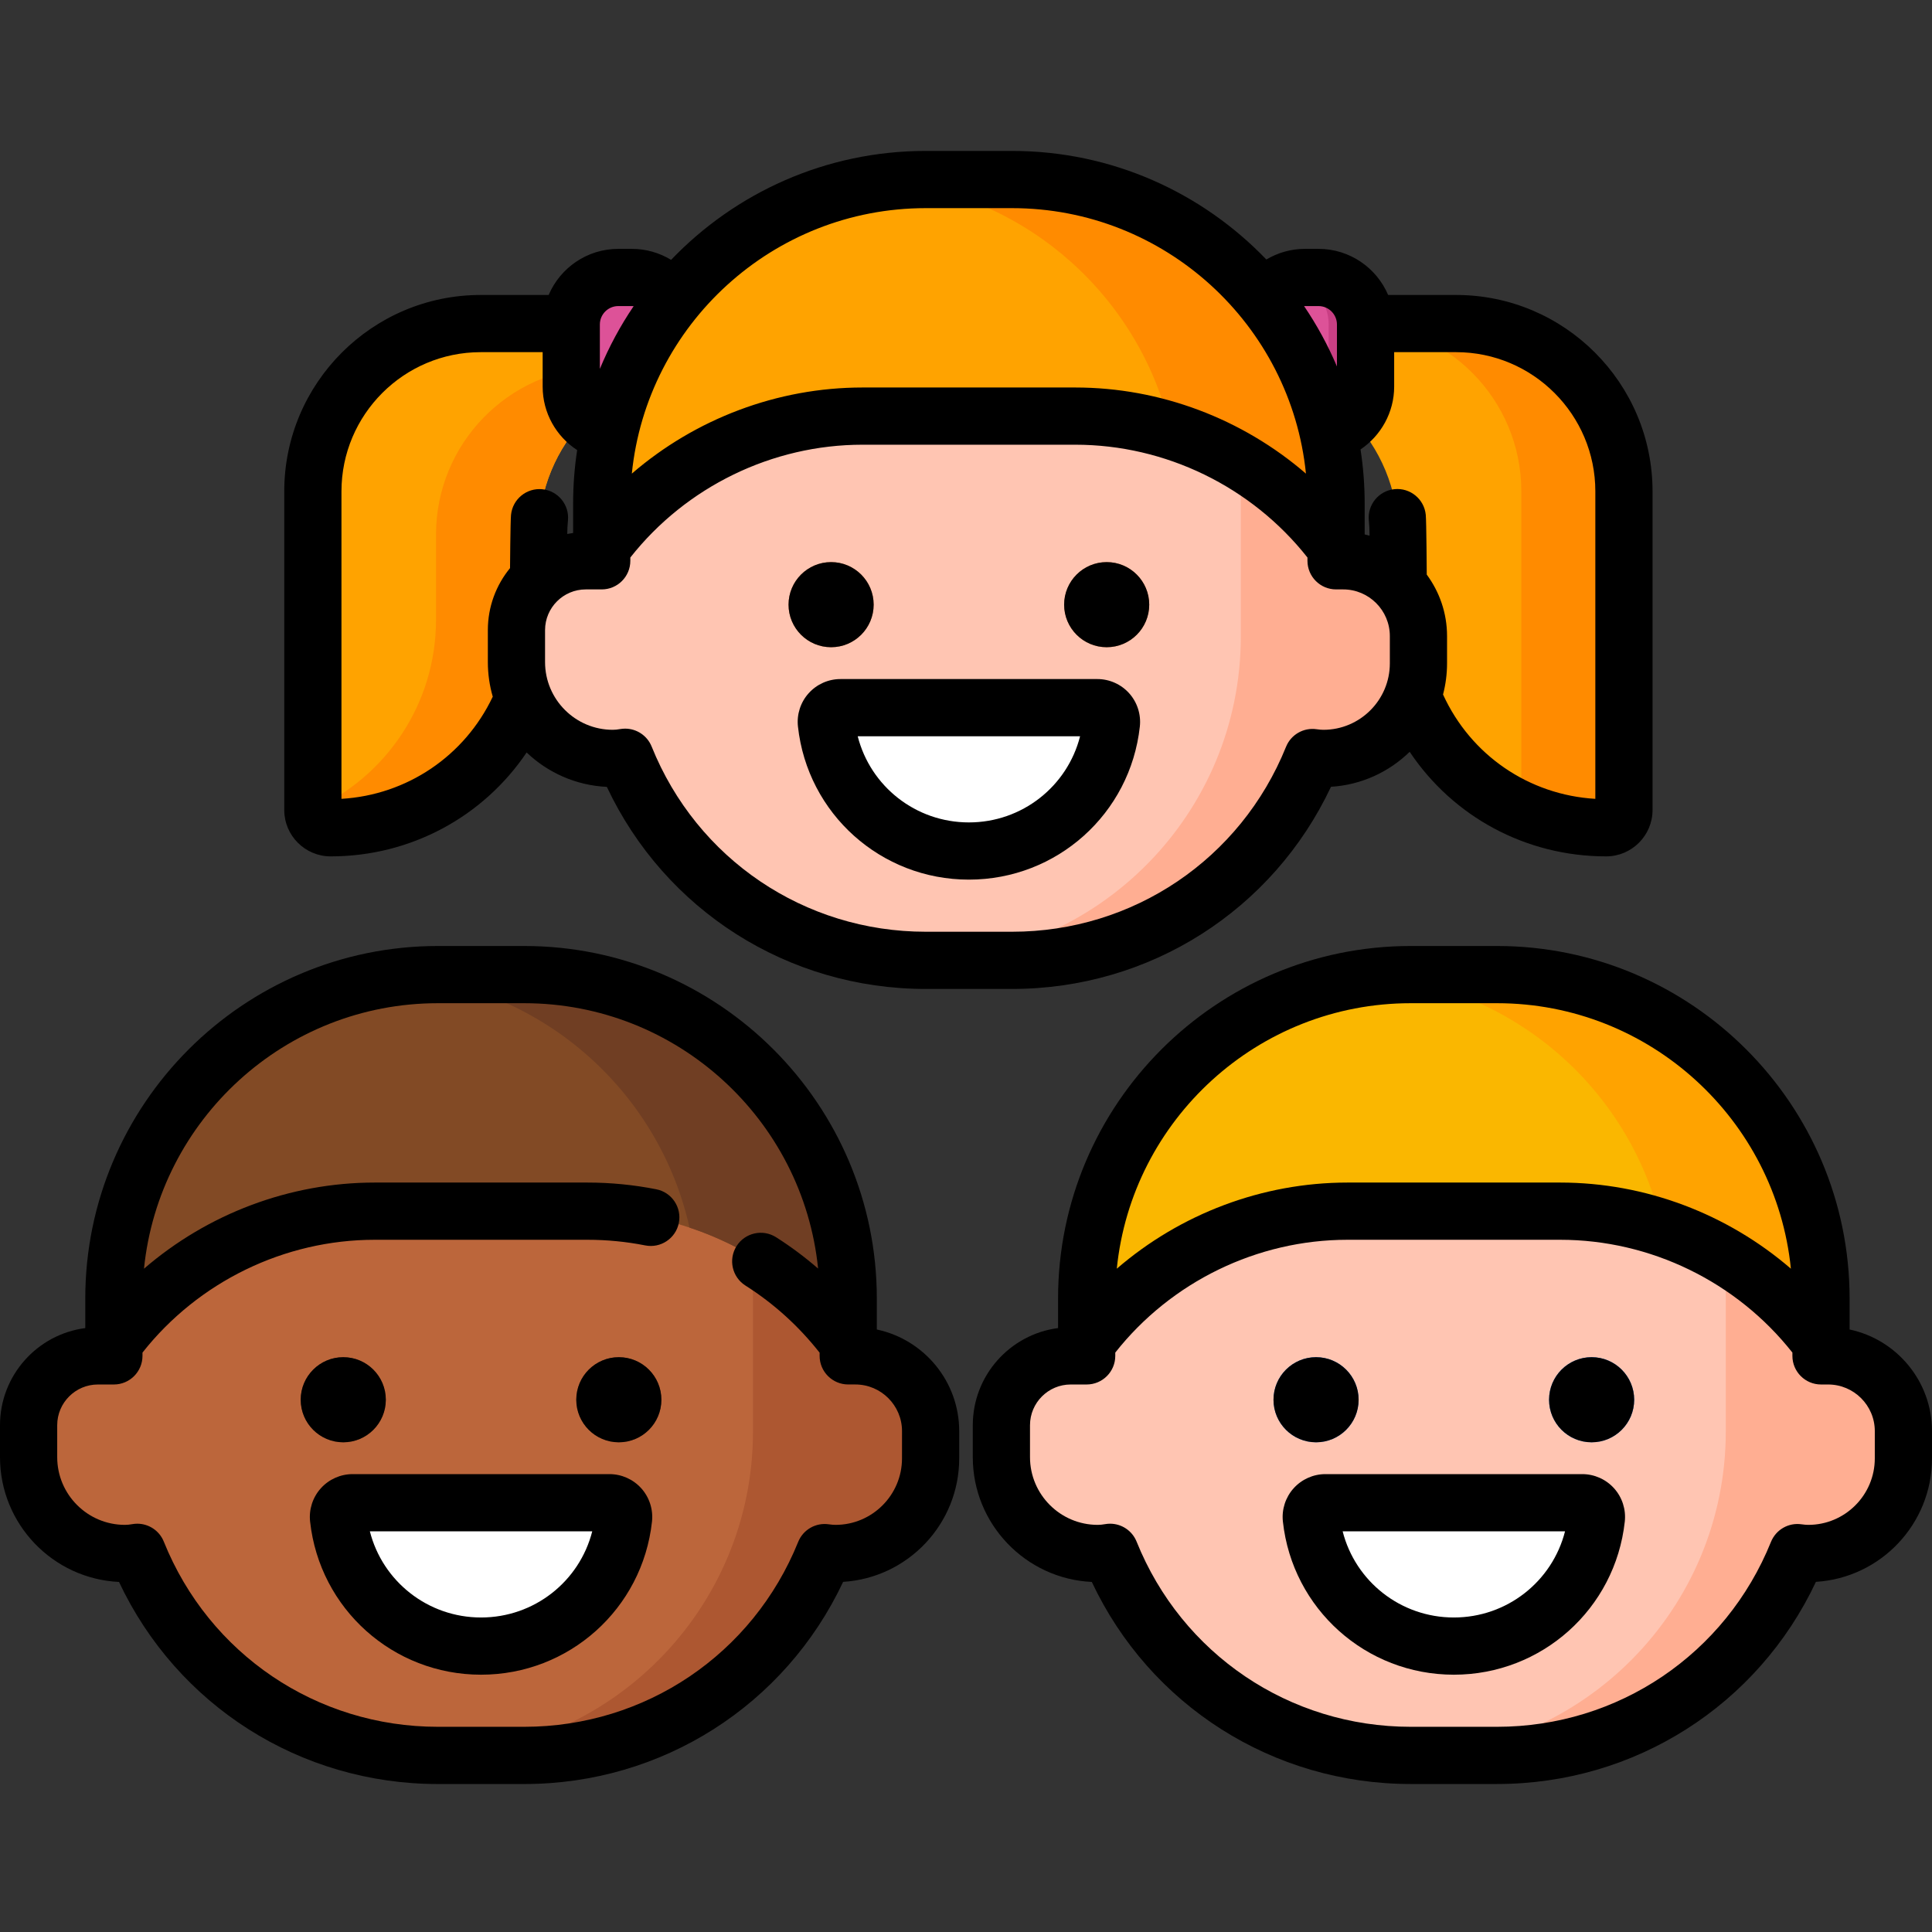
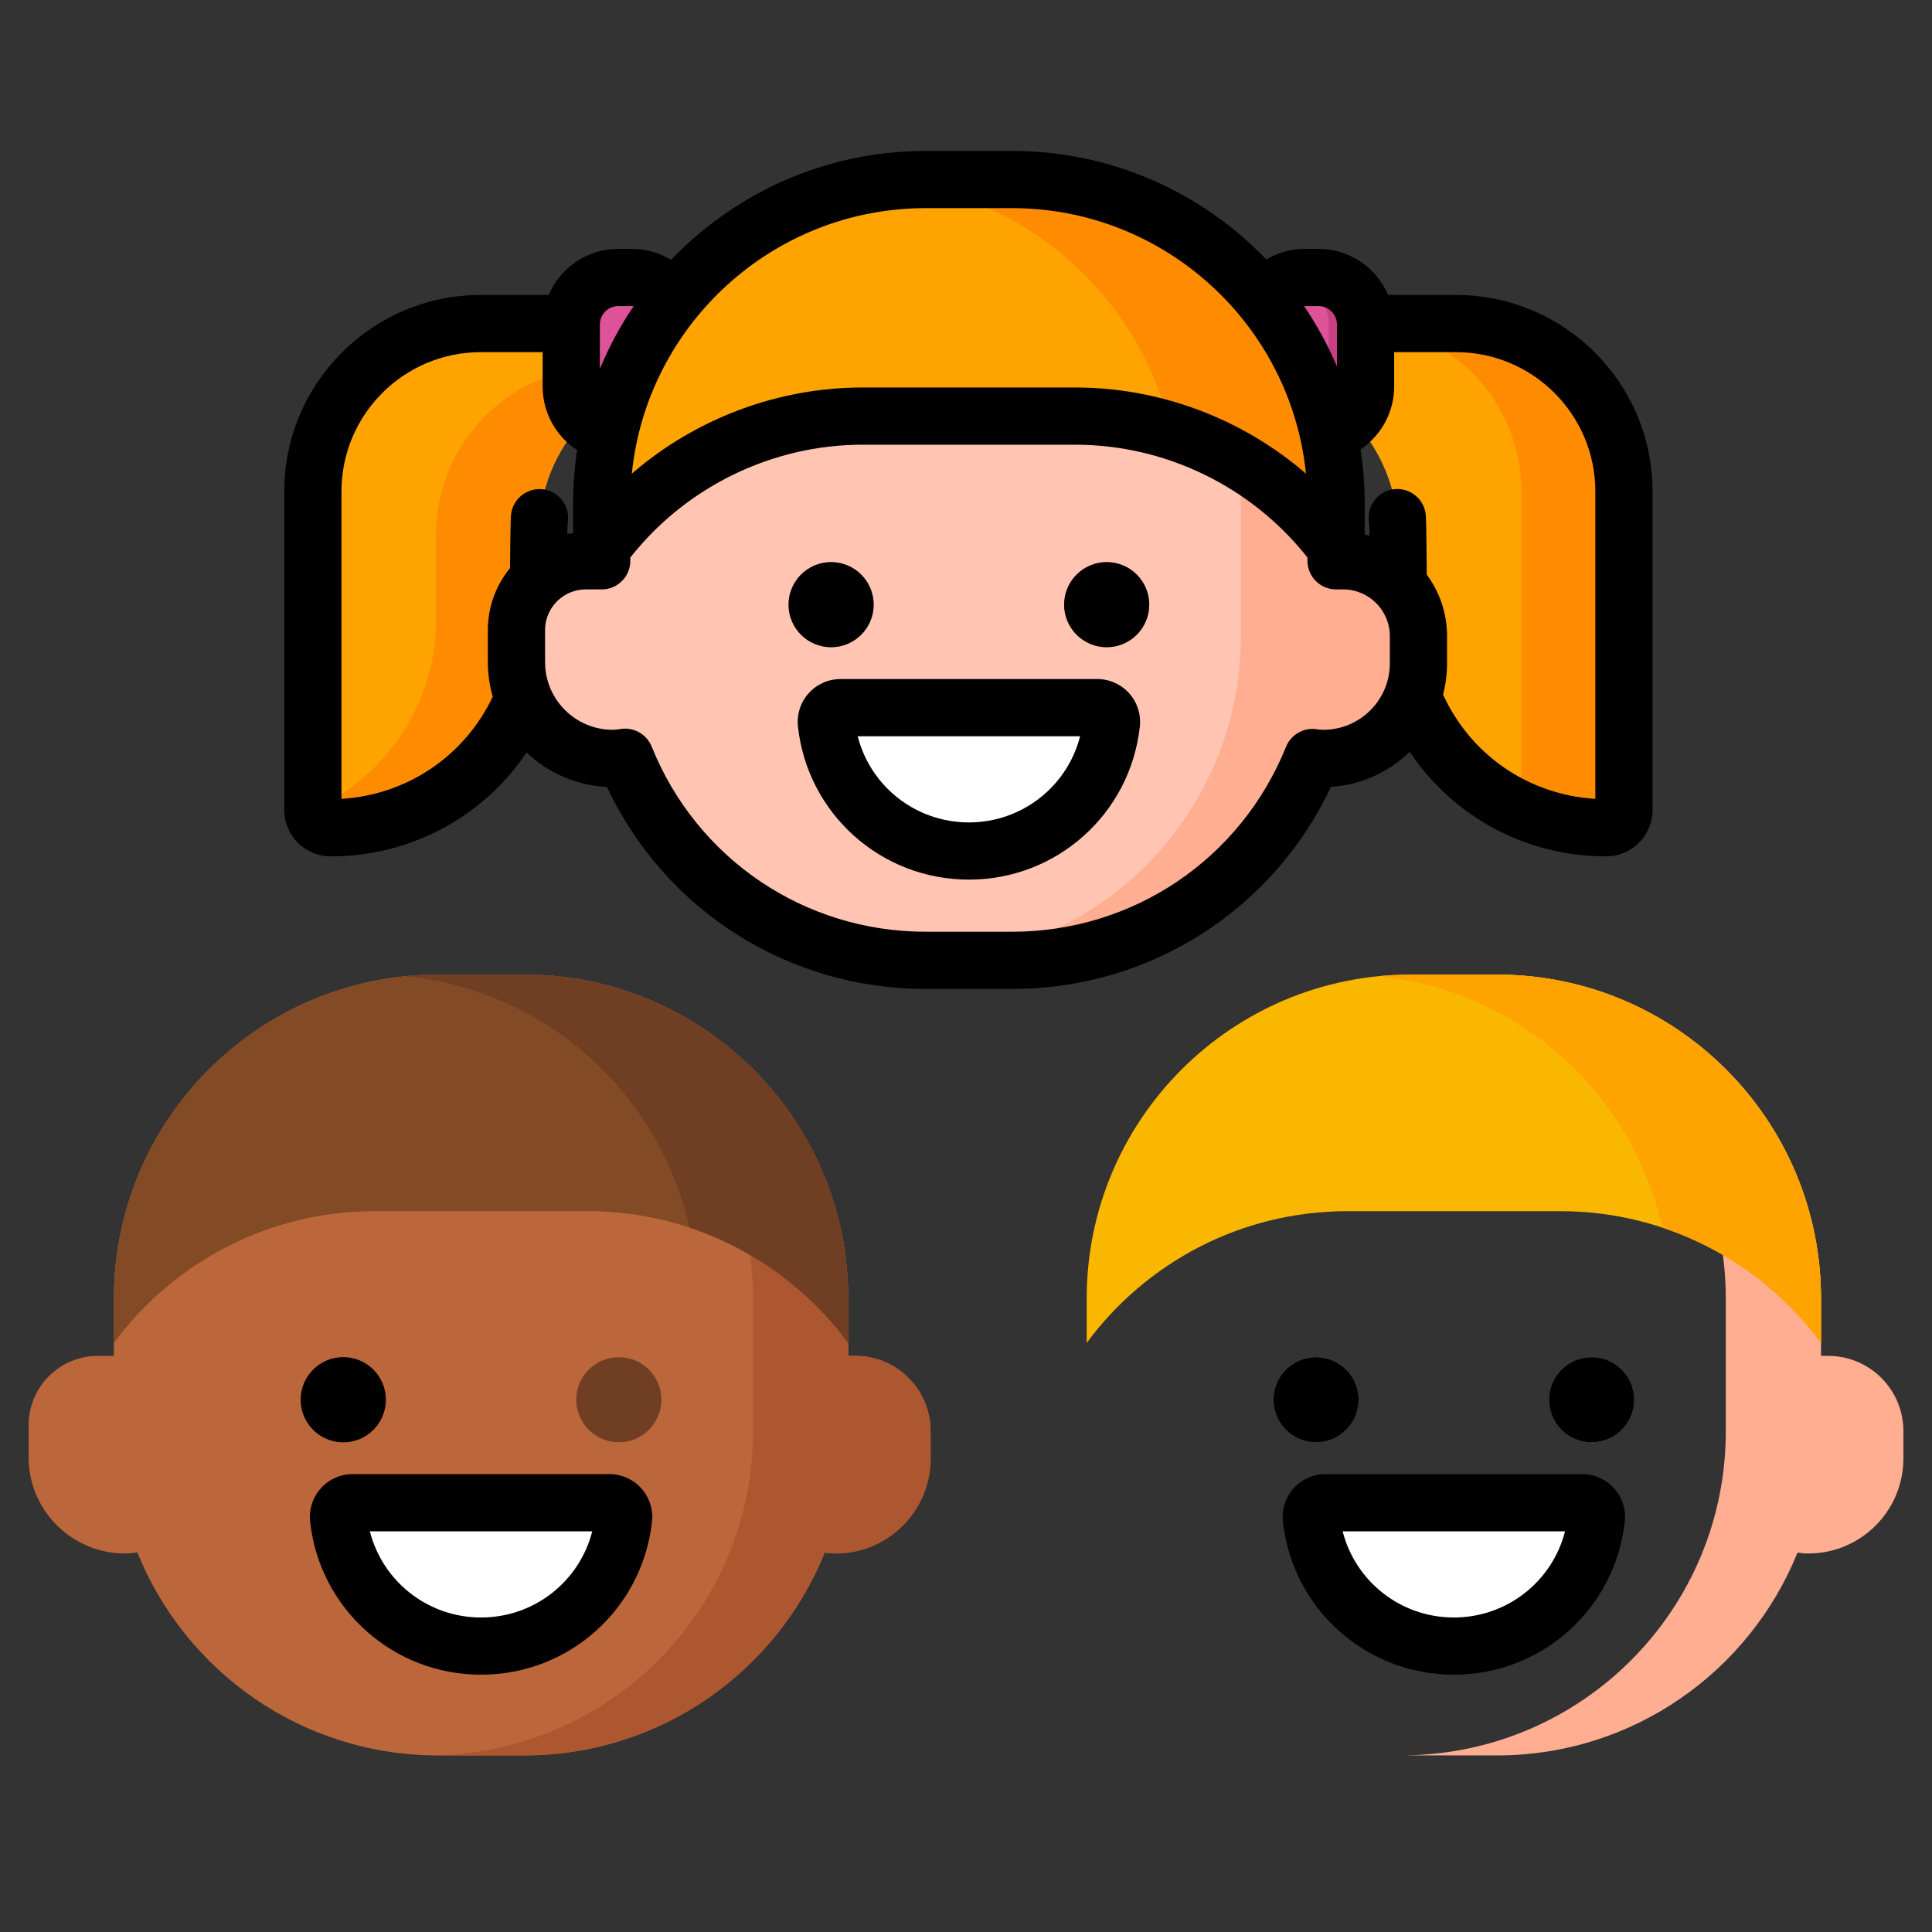
<svg xmlns="http://www.w3.org/2000/svg" height="512pt" viewBox="0 -40 512 512" width="512pt">
  <rect x="0" y="-40" width="512" height="512" fill="#333333" stroke="none" />
  <path d="m370.527 101.68c0-24.074-19.133-43.668-43.02-44.438v-11.492h58.379c24.562 0 44.473 19.91 44.473 44.473v84.43c0 2.605-2.109 4.719-4.715 4.719-30.441 0-55.121-24.68-55.121-55.121v-22.57zm0 0" fill="#ffa300" />
  <path d="m345.664 74.938h3.887c6.812 0 12.336-5.52 12.336-12.332v-16.742c0-6.812-5.523-12.332-12.336-12.332h-3.887c-6.809 0-12.332 5.523-12.332 12.332v16.742c0 6.812 5.523 12.332 12.332 12.332zm0 0" fill="#dd5298" />
  <path d="m142.746 101.68c0-24.074 19.133-43.668 43.016-44.438v-11.492h-58.379c-24.562 0-44.473 19.91-44.473 44.473v84.43c0 2.605 2.113 4.719 4.719 4.719 30.441 0 55.117-24.68 55.117-55.121zm0 0" fill="#ffa300" />
  <path d="m385.891 45.75h-27.195c24.562 0 44.473 19.91 44.473 44.473v84.355c6.867 3.07 14.469 4.793 22.477 4.793 2.605 0 4.719-2.113 4.719-4.719v-84.43c-.004-24.562-19.914-44.473-44.473-44.473zm0 0" fill="#ff8b00" />
  <path d="m158.57 57.242c-23.887.77-43.02 20.363-43.02 44.438v22.57c0 22.434-13.406 41.723-32.641 50.324v.078c0 2.605 2.113 4.715 4.719 4.715 30.438 0 55.117-24.676 55.117-55.117v-22.574c0-24.07 19.133-43.664 43.016-44.434zm0 0" fill="#ff8b00" />
  <path d="m167.605 74.938h-3.887c-6.812 0-12.332-5.52-12.332-12.332v-16.742c0-6.812 5.523-12.332 12.332-12.332h3.887c6.812 0 12.332 5.523 12.332 12.332v16.742c.004 6.812-5.52 12.332-12.332 12.332zm0 0" fill="#dd5298" />
  <path d="m349.418 33.531h-3.621c-1.062 0-2.09.148-3.074.398 5.395 1.371 9.391 6.246 9.391 12.066v16.477c0 5.824-3.996 10.699-9.391 12.066.984.25 2.012.398 3.074.398h3.621c6.887 0 12.469-5.578 12.469-12.465v-16.477c0-6.883-5.582-12.465-12.469-12.465zm0 0" fill="#c93f84" />
  <path d="m167.473 33.531h-3.621c-1.062 0-2.09.148-3.074.398 5.395 1.371 9.391 6.246 9.391 12.066v16.477c0 5.824-3.996 10.699-9.391 12.066.984.25 2.012.398 3.074.398h3.621c6.887 0 12.469-5.578 12.469-12.465v-16.477c0-6.883-5.582-12.465-12.469-12.465zm0 0" fill="#c93f84" />
  <path d="m355.953 108.617h-1.883v-15.18c0-47.418-38.441-85.859-85.859-85.859h-22.887c-47.422 0-85.859 38.441-85.859 85.859v15.18h-4.23c-10.145 0-18.367 8.227-18.367 18.371v8.473c0 14.094 11.426 25.523 25.523 25.523 1.121 0 2.211-.117 3.273-.309 12.699 31.547 43.57 53.824 79.66 53.824h22.887c36.059 0 66.906-22.242 79.629-53.746.938.137 1.887.23 2.863.23 13.918 0 25.199-11.285 25.199-25.203v-7.215c0-11.016-8.93-19.949-19.949-19.949zm0 0" fill="#ffc5b2" />
  <path d="m355.953 108.617h-1.883v-15.18c0-47.418-38.441-85.859-85.859-85.859h-22.887c-.395 0-.785.023-1.176.031 46.875.629 84.684 38.805 84.684 85.828v35.203c0 47.023-37.809 85.199-84.684 85.832.391.004.781.027 1.176.027h22.887c36.059 0 66.906-22.238 79.625-53.746.938.137 1.891.23 2.867.23 13.918 0 25.199-11.281 25.199-25.199v-7.219c0-11.016-8.93-19.949-19.949-19.949zm0 0" fill="#ffae92" />
  <path d="m228.57 70.27h56.395c28.34 0 53.469 13.742 69.105 34.918v-11.75c0-47.418-38.441-85.859-85.859-85.859h-22.887c-47.422 0-85.859 38.441-85.859 85.859v11.75c15.633-21.176 40.762-34.918 69.105-34.918zm0 0" fill="#ffa300" />
  <path d="m268.211 7.578h-22.887c-3.16 0-6.273.184-9.344.516 36.547 3.957 66.195 30.84 74.301 65.973 17.734 5.469 33.016 16.527 43.789 31.121v-11.75c0-47.418-38.441-85.859-85.859-85.859zm0 0" fill="#ff8b00" />
  <path d="m231.527 120.242c0 6.23-5.047 11.277-11.277 11.277-6.227 0-11.277-5.047-11.277-11.277 0-6.227 5.051-11.277 11.277-11.277 6.23 0 11.277 5.051 11.277 11.277zm0 0" fill="#bc693f" />
  <path d="m304.559 120.242c0 6.23-5.051 11.277-11.277 11.277-6.23 0-11.277-5.047-11.277-11.277 0-6.227 5.047-11.277 11.277-11.277 6.227 0 11.277 5.051 11.277 11.277zm0 0" fill="#bc693f" />
  <path d="m256.766 185.531c19.574 0 35.691-14.801 37.77-33.82.242-2.227-1.5-4.176-3.738-4.176h-68.062c-2.238 0-3.98 1.949-3.738 4.176 2.078 19.02 18.195 33.82 37.77 33.82zm0 0" fill="#fff" />
-   <path d="m484.469 319.32h-1.883v-15.18c0-47.418-38.441-85.859-85.859-85.859h-22.887c-47.418 0-85.859 38.441-85.859 85.859v15.18h-4.227c-10.148 0-18.371 8.227-18.371 18.371v8.469c0 14.098 11.43 25.527 25.523 25.527 1.121 0 2.211-.117 3.277-.309 12.699 31.547 43.566 53.824 79.656 53.824h22.887c36.062 0 66.91-22.242 79.629-53.746.938.133 1.891.227 2.867.227 13.918 0 25.199-11.281 25.199-25.199v-7.215c0-11.016-8.934-19.949-19.953-19.949zm0 0" fill="#ffc5b2" />
  <path d="m484.469 319.32h-1.883v-15.18c0-47.418-38.441-85.859-85.859-85.859h-22.887c-.395 0-.781.023-1.176.027 46.875.633 84.688 38.805 84.688 85.832v35.203c0 47.023-37.812 85.195-84.688 85.828.395.008.781.031 1.176.031h22.887c36.059 0 66.91-22.242 79.629-53.746.938.137 1.887.23 2.863.23 13.918 0 25.203-11.285 25.203-25.203v-7.215c0-11.016-8.934-19.949-19.953-19.949zm0 0" fill="#ffae92" />
  <path d="m357.086 280.973h56.395c28.344 0 53.469 13.742 69.105 34.918v-11.75c0-47.418-38.441-85.859-85.859-85.859h-22.887c-47.418 0-85.859 38.441-85.859 85.859v11.75c15.637-21.176 40.762-34.918 69.105-34.918zm0 0" fill="#fab700" />
  <path d="m360.047 330.945c0 6.23-5.051 11.277-11.277 11.277-6.23 0-11.281-5.047-11.281-11.277 0-6.227 5.051-11.277 11.281-11.277 6.227 0 11.277 5.051 11.277 11.277zm0 0" fill="#257edf" />
  <path d="m433.074 330.945c0 6.23-5.047 11.277-11.277 11.277s-11.277-5.047-11.277-11.277c0-6.227 5.047-11.277 11.277-11.277s11.277 5.051 11.277 11.277zm0 0" fill="#257edf" />
  <path d="m385.281 396.234c19.574 0 35.691-14.801 37.77-33.824.242-2.223-1.5-4.172-3.738-4.172h-68.062c-2.238 0-3.98 1.949-3.734 4.172 2.078 19.023 18.195 33.824 37.766 33.824zm0 0" fill="#fff" />
  <path d="m226.668 319.32h-1.883v-15.18c0-47.418-38.441-85.859-85.859-85.859h-22.887c-47.418 0-85.859 38.441-85.859 85.859v15.18h-4.227c-10.148 0-18.371 8.227-18.371 18.371v8.469c0 14.098 11.43 25.527 25.523 25.527 1.121 0 2.211-.117 3.277-.309 12.695 31.547 43.566 53.824 79.656 53.824h22.887c36.062 0 66.91-22.242 79.629-53.746.938.133 1.891.227 2.867.227 13.918 0 25.199-11.281 25.199-25.199v-7.215c-.004-11.016-8.934-19.949-19.953-19.949zm0 0" fill="#bc663b" />
  <path d="m226.668 319.32h-1.883v-15.18c0-47.418-38.441-85.859-85.859-85.859h-22.887c-.395 0-.781.023-1.176.027 46.875.633 84.688 38.805 84.688 85.832v35.203c0 47.023-37.812 85.195-84.688 85.828.395.008.781.031 1.176.031h22.887c36.059 0 66.91-22.242 79.629-53.746.938.137 1.887.23 2.863.23 13.918 0 25.199-11.285 25.199-25.203v-7.215c0-11.016-8.93-19.949-19.949-19.949zm0 0" fill="#ad5731" />
  <path d="m99.285 280.973h56.395c28.344 0 53.469 13.742 69.105 34.918v-11.75c0-47.418-38.441-85.859-85.859-85.859h-22.887c-47.418 0-85.859 38.441-85.859 85.859v11.75c15.637-21.176 40.762-34.918 69.105-34.918zm0 0" fill="#824a25" />
  <path d="m396.727 218.281h-22.887c-2.883 0-5.73.148-8.539.422 37.109 3.668 67.254 30.961 75.23 66.629 16.992 5.641 31.633 16.441 42.055 30.555v-11.746c0-47.418-38.441-85.859-85.859-85.859zm0 0" fill="#ffa300" />
  <g fill="#703e23">
    <path d="m138.926 218.281h-22.887c-2.883 0-5.73.148-8.539.422 37.109 3.668 67.254 30.961 75.23 66.629 16.992 5.641 31.633 16.441 42.055 30.555v-11.746c0-47.418-38.441-85.859-85.859-85.859zm0 0" />
    <path d="m102.246 330.945c0 6.23-5.051 11.277-11.277 11.277-6.23 0-11.281-5.047-11.281-11.277 0-6.227 5.051-11.277 11.281-11.277 6.227 0 11.277 5.051 11.277 11.277zm0 0" />
    <path d="m175.273 330.945c0 6.23-5.047 11.277-11.277 11.277-6.227 0-11.277-5.047-11.277-11.277 0-6.227 5.051-11.277 11.277-11.277 6.23 0 11.277 5.051 11.277 11.277zm0 0" />
  </g>
  <path d="m127.48 396.234c19.574 0 35.691-14.801 37.77-33.824.242-2.223-1.5-4.172-3.738-4.172h-68.062c-2.238 0-3.977 1.949-3.734 4.172 2.078 19.023 18.191 33.824 37.766 33.824zm0 0" fill="#fff" />
  <path d="m87.629 186.949c21.191 0 40.438-10.488 51.934-27.535 5.59 5.332 13.039 8.73 21.258 9.117 15.402 32.707 48 53.551 84.504 53.551h22.887c36.5 0 69.113-20.855 84.512-53.574 8.09-.496 15.395-3.941 20.855-9.27 11.469 17.164 30.738 27.711 52.066 27.711 6.781 0 12.297-5.516 12.297-12.297v-84.43c0-28.703-23.348-52.051-52.051-52.051h-18.02c-3.055-7.176-10.176-12.219-18.453-12.219h-3.621c-3.633 0-7.152 1.012-10.203 2.82-17.02-17.723-40.934-28.773-67.383-28.773h-22.887c-26.5 0-50.453 11.09-67.477 28.867-3.082-1.867-6.66-2.914-10.375-2.914h-3.617c-8.277 0-15.398 5.043-18.453 12.219h-18.02c-28.699 0-52.051 23.352-52.051 52.051v84.43c-.004 6.781 5.516 12.297 12.297 12.297zm263.074-33.543c-.5 0-1.066-.051-1.785-.152-3.457-.508-6.805 1.43-8.109 4.664-12.02 29.77-40.516 49.004-72.602 49.004h-22.887c-32.117 0-60.625-19.262-72.625-49.074-1.172-2.91-3.98-4.75-7.027-4.75-.445 0-.898.039-1.348.117-.703.129-1.336.191-1.93.191-9.898 0-17.945-8.051-17.945-17.945v-8.473c0-5.949 4.84-10.789 10.789-10.789h4.227c4.188 0 7.582-3.391 7.582-7.582v-.867c14.789-18.766 37.605-29.898 61.523-29.898h56.395c23.922 0 46.734 11.133 61.527 29.898v.867c0 4.188 3.395 7.582 7.582 7.582h1.883c6.82 0 12.367 5.547 12.367 12.371v7.215c.004 9.715-7.902 17.621-17.617 17.621zm72.078-63.184v81.48c-17.617-1.035-33.023-11.586-40.359-27.648.688-2.645 1.062-5.414 1.062-8.27v-7.219c0-6.094-2.012-11.723-5.379-16.289 0 0-.086-14.117-.262-15.855-.414-4.164-4.137-7.211-8.297-6.785-4.164.414-7.203 4.129-6.789 8.297.125 1.234.188 2.496.188 3.742v.289c-.43-.113-.855-.242-1.293-.332v-8.195c0-4.871-.379-9.656-1.098-14.328 5.41-3.648 8.914-9.828 8.914-16.637v-9.145h16.422c20.34 0 36.891 16.551 36.891 36.895zm-76.984-49.109h3.621c2.695 0 4.887 2.191 4.887 4.883v11.129c-2.387-5.637-5.312-10.992-8.707-16 .066-.004.133-.012.199-.012zm-100.473-25.953h22.887c40.488 0 73.895 30.898 77.879 70.355-16.836-14.523-38.566-22.824-61.125-22.824h-56.395c-22.562 0-44.293 8.301-61.129 22.824 3.984-39.457 37.391-70.355 77.883-70.355zm-81.473 25.953h3.621c.152 0 .301.016.449.027-3.52 5.191-6.523 10.758-8.953 16.617v-11.762c0-2.691 2.191-4.883 4.883-4.883zm-73.359 49.109c0-20.344 16.547-36.895 36.891-36.895h16.426v9.145c0 6.957 3.594 13.199 9.145 16.805-.703 4.621-1.07 9.348-1.07 14.16v7.816c-.523.066-1.039.156-1.551.254.004-1.191.062-2.383.18-3.555.418-4.164-2.621-7.879-6.785-8.297-4.164-.418-7.883 2.621-8.301 6.785-.172 1.727-.262 14.117-.262 14.117-3.672 4.477-5.879 10.199-5.879 16.43v8.473c0 3.18.457 6.254 1.301 9.168-7.449 15.723-22.734 26.047-40.094 27.074zm0 0" />
  <path d="m231.527 120.242c0 6.23-5.047 11.277-11.277 11.277-6.227 0-11.277-5.047-11.277-11.277 0-6.227 5.051-11.277 11.277-11.277 6.23 0 11.277 5.051 11.277 11.277zm0 0" />
  <path d="m304.559 120.242c0 6.23-5.051 11.277-11.277 11.277-6.23 0-11.277-5.047-11.277-11.277 0-6.227 5.047-11.277 11.277-11.277 6.227 0 11.277 5.051 11.277 11.277zm0 0" />
  <path d="m290.801 139.957h-68.066c-3.215 0-6.289 1.371-8.438 3.77-2.152 2.395-3.184 5.605-2.832 8.805 2.527 23.137 22.004 40.578 45.301 40.578 23.301 0 42.777-17.441 45.305-40.578.348-3.199-.684-6.41-2.832-8.809-2.148-2.395-5.227-3.766-8.438-3.766zm-34.035 37.992c-14.09 0-26.086-9.555-29.465-22.832h58.934c-3.379 13.277-15.375 22.832-29.469 22.832zm0 0" />
-   <path d="m490.164 312.336v-8.195c0-51.523-41.914-93.441-93.438-93.441h-22.887c-51.523 0-93.441 41.918-93.441 93.441v7.812c-12.73 1.652-22.598 12.562-22.598 25.738v8.469c0 17.73 14.008 32.246 31.539 33.07 15.398 32.707 47.996 53.551 84.5 53.551h22.887c36.5 0 69.113-20.855 84.512-53.574 17.141-1.047 30.762-15.32 30.762-32.719v-7.219c0-13.227-9.379-24.305-21.836-26.934zm-116.324-86.477h22.887c40.488 0 73.895 30.902 77.879 70.359-16.836-14.527-38.566-22.828-61.125-22.828h-56.395c-22.559 0-44.289 8.301-61.125 22.828 3.98-39.457 37.387-70.359 77.879-70.359zm123 120.629c0 9.715-7.902 17.617-17.621 17.617-.5 0-1.066-.047-1.785-.148-3.457-.508-6.801 1.426-8.109 4.664-12.02 29.77-40.516 49-72.598 49h-22.887c-32.121 0-60.629-19.262-72.629-49.07-1.172-2.91-3.98-4.754-7.027-4.754-.445 0-.898.039-1.348.121-.703.129-1.332.188-1.93.188-9.895 0-17.945-8.047-17.945-17.945v-8.469c0-5.949 4.84-10.789 10.789-10.789h4.227c4.188 0 7.582-3.395 7.582-7.582v-.871c14.793-18.762 37.605-29.895 61.527-29.895h56.391c23.922 0 46.734 11.133 61.527 29.895v.871c0 4.188 3.395 7.582 7.582 7.582h1.883c6.82 0 12.371 5.547 12.371 12.367zm0 0" />
  <path d="m360.047 330.945c0 6.23-5.051 11.277-11.277 11.277-6.23 0-11.281-5.047-11.281-11.277 0-6.227 5.051-11.277 11.281-11.277 6.227 0 11.277 5.051 11.277 11.277zm0 0" />
  <path d="m433.074 330.945c0 6.23-5.047 11.277-11.277 11.277s-11.277-5.047-11.277-11.277c0-6.227 5.047-11.277 11.277-11.277s11.277 5.051 11.277 11.277zm0 0" />
  <path d="m419.316 350.656h-68.066c-3.215 0-6.289 1.375-8.438 3.77-2.148 2.398-3.184 5.609-2.832 8.809 2.527 23.133 22 40.578 45.301 40.578s42.777-17.445 45.305-40.574c.352-3.203-.68-6.414-2.828-8.809-2.152-2.398-5.227-3.773-8.441-3.773zm-34.035 37.996c-14.094 0-26.09-9.559-29.465-22.832h58.934c-3.379 13.273-15.375 22.832-29.469 22.832zm0 0" />
-   <path d="m232.367 312.332v-8.191c0-51.523-41.918-93.441-93.441-93.441h-22.887c-51.523 0-93.441 41.918-93.441 93.441v7.816c-12.73 1.648-22.598 12.562-22.598 25.734v8.469c0 17.73 14.008 32.25 31.539 33.07 15.398 32.711 47.996 53.555 84.5 53.555h22.887c36.504 0 69.113-20.859 84.512-53.578 17.137-1.047 30.762-15.324 30.762-32.719v-7.219c0-13.227-9.379-24.305-21.832-26.938zm6.672 34.156c0 9.715-7.906 17.617-17.621 17.617-.5 0-1.066-.047-1.785-.148-3.449-.508-6.805 1.426-8.109 4.664-12.02 29.77-40.516 49-72.602 49h-22.887c-32.117 0-60.625-19.262-72.625-49.07-1.172-2.91-3.98-4.754-7.027-4.754-.445 0-.895.039-1.348.121-.703.129-1.336.188-1.93.188-9.895 0-17.945-8.047-17.945-17.945v-8.469c0-5.949 4.84-10.789 10.789-10.789h4.227c4.188 0 7.582-3.395 7.582-7.582v-.871c14.793-18.762 37.605-29.895 61.527-29.895h56.395c5.152 0 10.301.5 15.305 1.492 4.105.816 8.094-1.855 8.91-5.961.812-4.105-1.855-8.098-5.965-8.91-5.969-1.184-12.113-1.785-18.25-1.785h-56.395c-22.559 0-44.289 8.301-61.129 22.828 3.984-39.457 37.391-70.359 77.883-70.359h22.887c40.477 0 73.875 30.883 77.875 70.32-3.492-3.023-7.203-5.801-11.137-8.301-3.535-2.242-8.219-1.195-10.465 2.34-2.242 3.535-1.195 8.219 2.34 10.461 7.551 4.793 14.145 10.781 19.664 17.797v.844c0 4.188 3.395 7.578 7.582 7.578h1.883c6.82 0 12.371 5.551 12.371 12.371zm0 0" />
  <path d="m102.246 330.945c0 6.23-5.051 11.277-11.277 11.277-6.23 0-11.281-5.047-11.281-11.277 0-6.227 5.051-11.277 11.281-11.277 6.227 0 11.277 5.051 11.277 11.277zm0 0" />
-   <path d="m175.273 330.945c0 6.23-5.047 11.277-11.277 11.277-6.227 0-11.277-5.047-11.277-11.277 0-6.227 5.051-11.277 11.277-11.277 6.23 0 11.277 5.051 11.277 11.277zm0 0" />
  <path d="m161.516 350.656h-68.066c-3.215 0-6.289 1.375-8.438 3.77-2.152 2.398-3.184 5.609-2.832 8.809 2.527 23.133 22.004 40.578 45.301 40.578 23.301 0 42.777-17.445 45.305-40.578.348-3.199-.684-6.41-2.832-8.809-2.148-2.395-5.223-3.77-8.438-3.77zm-34.035 37.996c-14.09 0-26.086-9.559-29.465-22.832h58.934c-3.379 13.277-15.375 22.832-29.469 22.832zm0 0" />
</svg>